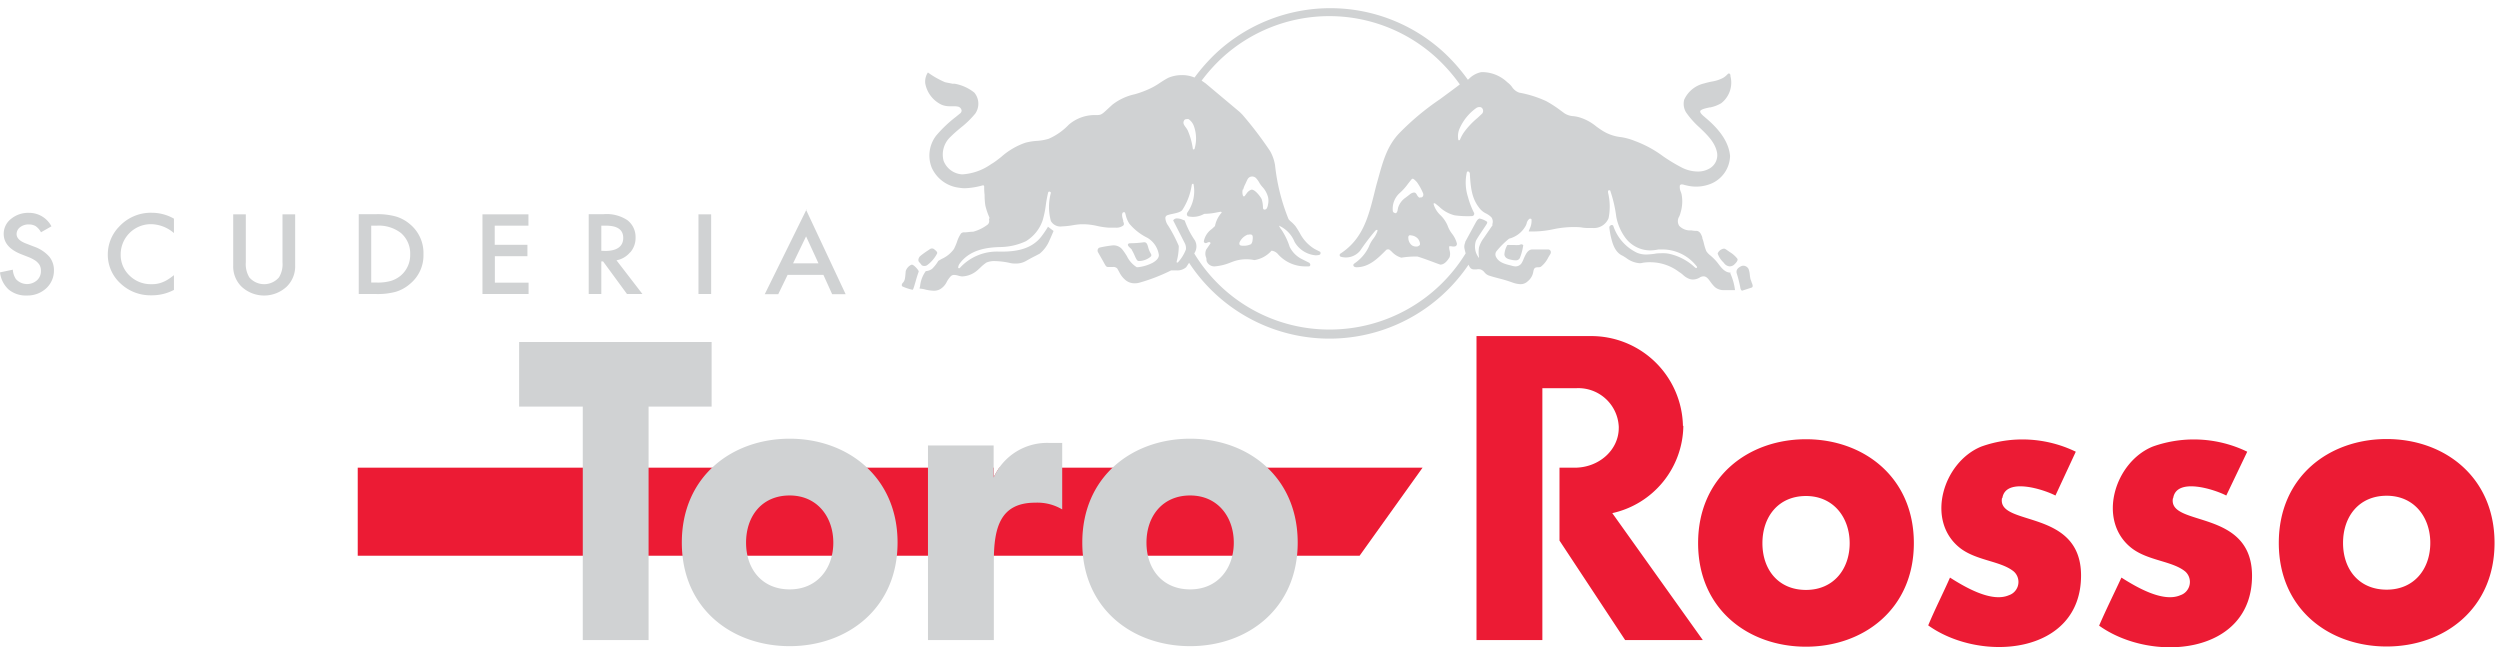
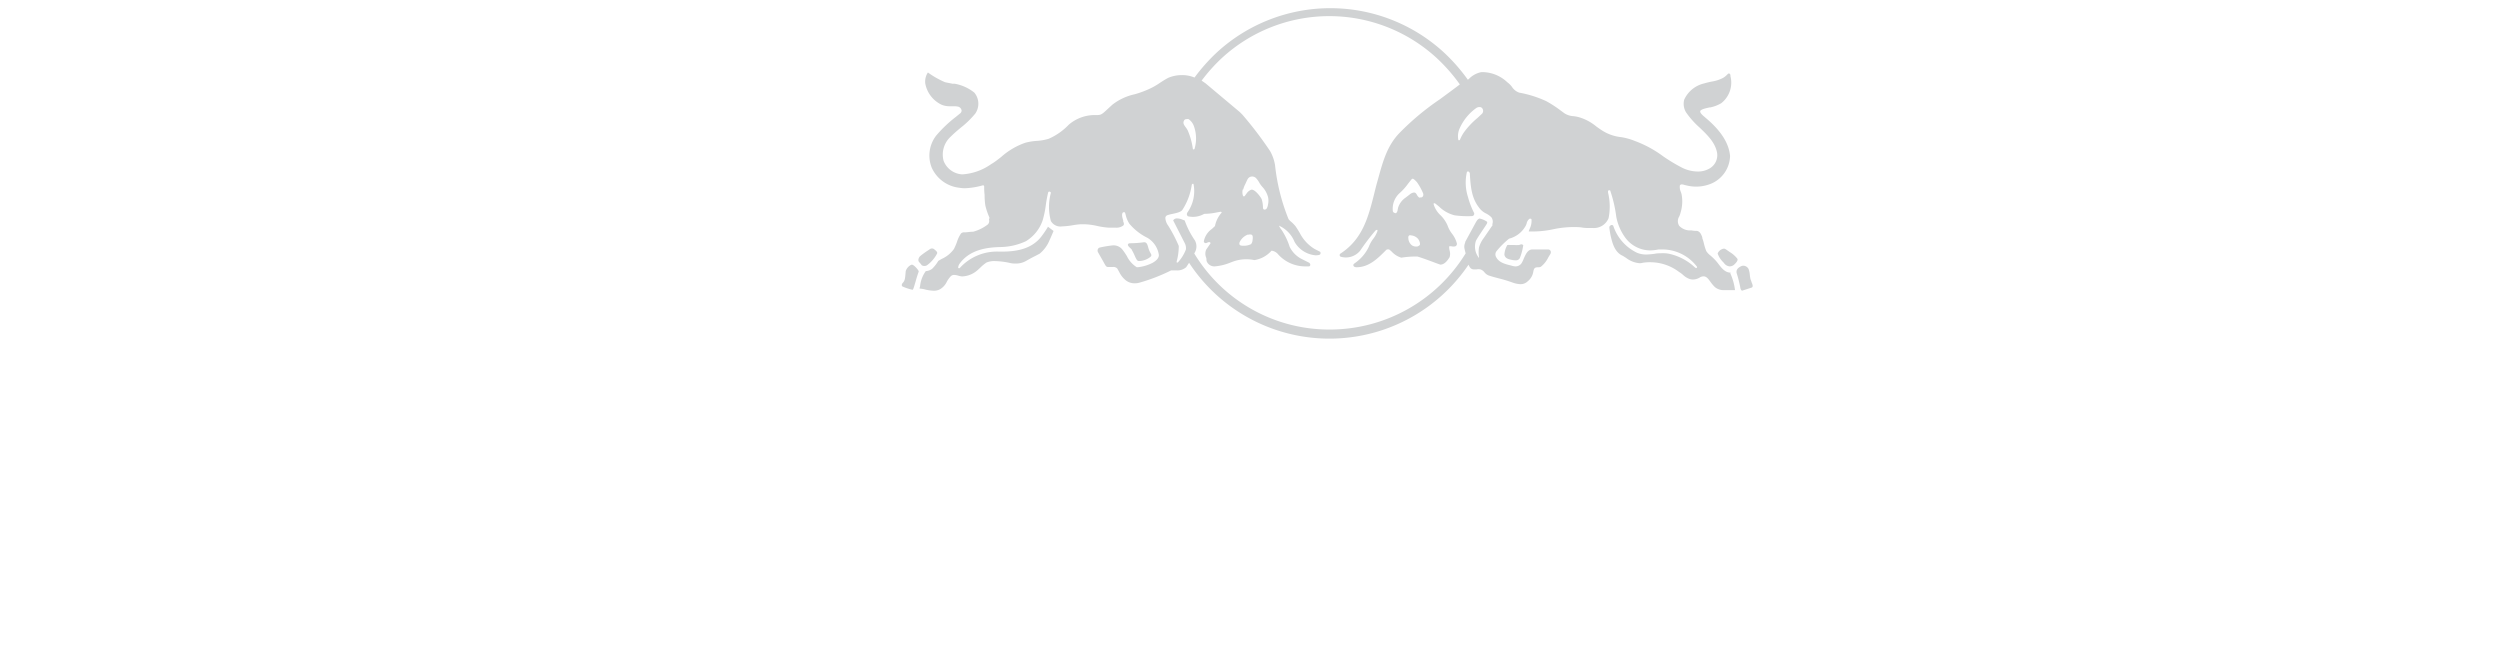
<svg xmlns="http://www.w3.org/2000/svg" id="Layer_2" data-name="Layer 2" viewBox="0 0 370.81 96">
  <defs>
    <style>.cls-1{fill:#ec1b34;}.cls-2{fill:#d0d2d3;}</style>
  </defs>
  <title>str-logo-2018</title>
-   <path class="cls-1" d="M297,73.86c.51-3.12,6.22-1.23,7.87-.36L307.89,67a18.14,18.14,0,0,0-14-.77c-5.69,2.3-8.34,11-3.16,15.06,2.45,1.9,6.11,1.91,8,3.51a2.08,2.08,0,0,1,.1,2.93,2,2,0,0,1-.85.55c-2.61,1.15-6.64-1.27-8.75-2.61C288.21,88,287,90.35,286,92.76c7.79,5.58,22.67,4.35,22.67-7.4,0-10-12.43-7.2-11.73-11.46ZM354,87.46c-4.1,0-6.47-3-6.47-6.93s2.37-7,6.47-7,6.47,3.19,6.47,7S358.13,87.46,354,87.46Zm0-22.34c-8.53,0-16,5.56-16,15.41s7.49,15.36,16,15.36,16-5.57,16-15.36S362.56,65.12,354,65.12Zm-31.66,8.74c.51-3.12,6.22-1.23,7.87-.36L333.32,67a18.14,18.14,0,0,0-14-.77c-5.69,2.3-8.34,11-3.16,15.06,2.44,1.9,6.11,1.91,8,3.51a2.08,2.08,0,0,1,.1,2.93,2,2,0,0,1-.85.55c-2.61,1.15-6.64-1.27-8.75-2.61-1.1,2.38-2.27,4.72-3.31,7.13,7.79,5.58,22.68,4.35,22.68-7.4,0-10-12.43-7.2-11.74-11.46ZM249.62,63.17a13.6,13.6,0,0,0-13.84-13.32H219V94.94h9.77V57.58h5a6,6,0,0,1,6.33,5.69,1.48,1.48,0,0,1,0,.21c0,3.25-2.92,5.89-6.54,5.89h-2.25V80.18l9.74,14.76h11.52L239.14,76.11a13.43,13.43,0,0,0,10.54-12.94ZM267.87,87.5c-4.09,0-6.46-3-6.46-6.93s2.37-7,6.46-7,6.48,3.2,6.48,7S272,87.5,267.87,87.5Zm0-22.35c-8.52,0-16,5.57-16,15.41s7.49,15.36,16,15.36,16-5.56,16-15.36S276.4,65.15,267.87,65.15Z" />
-   <path class="cls-1" d="M148.23,69.37a13.8,13.8,0,0,0-.85,1.43V69.37H53.06V82.43h148.6L211,69.37Z" />
-   <path class="cls-2" d="M147.38,66.07h-9.74V94.94h9.77V83.29c0-5,.92-8.73,6.14-8.73a7.18,7.18,0,0,1,4,1V65.7h-1.86a8.68,8.68,0,0,0-8.31,5.12V66.09Zm-30.25-1c-8.52,0-16,5.56-16,15.41s7.49,15.36,16,15.36,16-5.57,16-15.36S125.65,65.07,117.13,65.07Zm0,8.42c4.09,0,6.47,3.19,6.47,7s-2.38,6.93-6.47,6.93-6.47-3-6.47-6.93S113,73.49,117.13,73.49Zm59.4-8.42c-8.53,0-16,5.56-16,15.41s7.48,15.36,16,15.36,15.95-5.57,15.95-15.36S185.05,65.07,176.53,65.07Zm0,8.42c4.09,0,6.47,3.19,6.47,7s-2.38,6.93-6.47,6.93-6.48-3-6.48-6.93S172.43,73.49,176.53,73.49ZM86.44,60.31H77V50.73h28.55v9.58H96.2V94.94H86.44Z" />
  <path class="cls-2" d="M135.24,39.27h-.07a1.58,1.58,0,0,0-.83.94c-.1,1.28-.13,1.41-.48,1.8-.1.11-.17.37,0,.48a7.56,7.56,0,0,0,1.48.49h0c.11,0,.2-.32.46-1.21.13-.47.29-1,.47-1.49a.5.5,0,0,0-.11-.24c-.1-.16-.63-.78-.9-.78Zm1.39,0a.67.67,0,0,0,.47.18.78.78,0,0,0,.39-.1A5,5,0,0,0,139,37.59c.07-.21-.17-.41-.49-.66h0a.54.54,0,0,0-.55,0l-.34.23a12.11,12.11,0,0,0-1.15.84.88.88,0,0,0-.25.53.46.46,0,0,0,.09.32s.32.37.38.42Zm31.26-2.17a6.59,6.59,0,0,1,.38.75c.19.43.35.8.56.86h.27a2.77,2.77,0,0,0,1.51-.59c.25-.21.17-.35.06-.54l-.12-.23a3.66,3.66,0,0,1-.25-.68c-.12-.43-.23-.8-.69-.73a15.09,15.09,0,0,1-2,.14s-.23,0-.3.15.1.35.29.52a2.91,2.91,0,0,1,.3.31Zm91.91,4.68a2.09,2.09,0,0,1-.17-.41q-.06-.3-.09-.6a3.46,3.46,0,0,0-.18-.86.9.9,0,0,0-.78-.5.88.88,0,0,0-.32.07c-.48.24-.76.51-.68,1a18.8,18.8,0,0,1,.54,2.12c0,.12.1.51.29.51h0l1.39-.45a.2.2,0,0,0,.14-.13c.08-.18-.06-.5-.2-.8Zm-3.69-4.72L256,37a.48.48,0,0,0-.31-.12,1.18,1.18,0,0,0-.92.72,3.26,3.26,0,0,0,.85,1.31l.1.12a1.15,1.15,0,0,0,.81.48h0a1,1,0,0,0,.75-.32c.18-.17.58-.58.4-.83a4.23,4.23,0,0,0-1.15-1c-.18-.13-.34-.23-.45-.32Zm-30.79-.72a4.7,4.7,0,0,1-.75,0H224a2.94,2.94,0,0,0-.42,0h0a3.11,3.11,0,0,0-.44,1.42c.07.58.67.7,1.11.79a2.33,2.33,0,0,0,.53.06.64.64,0,0,0,.64-.32,7.83,7.83,0,0,0,.49-1.78.17.17,0,0,0,0-.17.42.42,0,0,0-.31-.1Zm-14.76,0a.58.58,0,0,1-.52.23,1.16,1.16,0,0,1-.6-.17,1.4,1.4,0,0,1-.55-1.13.34.34,0,0,1,.15-.36.28.28,0,0,1,.22,0,1.54,1.54,0,0,1,1.08.53s.43.57.22,1Zm0-7a1,1,0,0,1-.39-.43c-.12-.2-.21-.37-.47-.35h0a1.15,1.15,0,0,0-.6.28l-.57.44a2.89,2.89,0,0,0-1.15,1.49l-.07.32a.78.78,0,0,1-.26.55h0l-.13-.05a.35.35,0,0,1-.33-.29,3.11,3.11,0,0,1,1-2.65,8.36,8.36,0,0,0,1.23-1.36c.18-.23.36-.47.55-.69s.39,0,.78.4a8.36,8.36,0,0,1,.92,1.65.56.56,0,0,1,0,.44.39.39,0,0,1-.47.18ZM184.4,28.1a3.58,3.58,0,0,1,.32-.82s.26-.59.35-.73a.75.75,0,0,1,.62-.37.83.83,0,0,1,.72.37,2.92,2.92,0,0,1,.4.59,4,4,0,0,0,.53.69,3.64,3.64,0,0,1,.74,1.4,2.46,2.46,0,0,1,0,1.08,1.68,1.68,0,0,1-.16.54.39.39,0,0,1-.35.24c-.26,0-.24-.3-.24-.34a4.42,4.42,0,0,0-.19-1.2c-.18-.39-1-1.47-1.52-1.42a1.39,1.39,0,0,0-.67.5c-.29.38-.29.42-.38.48s-.2,0-.24-.19a1.63,1.63,0,0,1,0-.82Zm.75,6.72a.74.74,0,0,1,.51,0c.25.13.13.75.12.84a1,1,0,0,1-.22.55,2.37,2.37,0,0,1-1.17.24c-.34,0-.46-.06-.53-.17s0-.34,0-.34a2.19,2.19,0,0,1,1.24-1.15Zm36.26-1.46-1.33,1.94a4.31,4.31,0,0,0-.71,1.4,4.89,4.89,0,0,0,0,1.43v.11a.21.21,0,0,1-.1-.11,2.68,2.68,0,0,1-.36-2.39c.17-.41,1.24-1.93,1.55-2.43.1-.15.18-.32.09-.43a3,3,0,0,0-1.11-.47h0a.82.82,0,0,0-.42.38l-.07.1-1.63,3V36a1.41,1.41,0,0,0-.1.88c.05.23.11.47.17.7a23.65,23.65,0,0,1-20.17,11.3A23.41,23.41,0,0,1,177.14,37.6a.53.53,0,0,1,.08-.15,1.83,1.83,0,0,0,0-1.81,12.55,12.55,0,0,1-1.5-2.94h0l-.33-.12a2,2,0,0,0-.75-.18h0a.66.66,0,0,0-.63.29h0l1.72,3.38a1.59,1.59,0,0,1,.17.93,6,6,0,0,1-1.16,1.89.22.22,0,0,1-.15.06s-.11,0-.05-.21a8.66,8.66,0,0,0,.3-2.26,21.45,21.45,0,0,0-1.56-3h0a2.1,2.1,0,0,1-.43-1.18.46.46,0,0,1,.33-.39,5.88,5.88,0,0,1,.75-.19c.61-.13,1.24-.27,1.46-.61a9.26,9.26,0,0,0,1.37-3.65c0-.06.06-.2.16-.2s.11,0,.13.16a5.46,5.46,0,0,1-.94,4.11.48.48,0,0,0-.06.33.44.44,0,0,0,.15.22,3.32,3.32,0,0,0,2.41-.36,9.4,9.4,0,0,0,1.91-.22l.57-.1a.22.22,0,0,1,.12.13,4.16,4.16,0,0,0-1,2l-.46.43a2.91,2.91,0,0,0-1.19,1.82.27.27,0,0,0,.24.28h0a.6.6,0,0,0,.29-.08.59.59,0,0,1,.29-.07.18.18,0,0,1,.17.18l-.64.93a1.5,1.5,0,0,0,0,1.21c.07.23,0,.4.1.59a1.22,1.22,0,0,0,1.18.69,7.74,7.74,0,0,0,2.32-.57l.4-.15a5.82,5.82,0,0,1,3.15-.21,4.27,4.27,0,0,0,2.54-1.4,1.51,1.51,0,0,1,1,.57,5.41,5.41,0,0,0,4.16,1.76h.36c.18,0,.22-.13.23-.24a.42.42,0,0,0-.27-.35l-1-.5a4,4,0,0,1-1.8-1.83,9.88,9.88,0,0,0-1-2.19c-.06-.11-.14-.22-.21-.33a2.85,2.85,0,0,1-.37-.6h0a4.45,4.45,0,0,1,2.31,2.4,4,4,0,0,0,3.13,2,2.63,2.63,0,0,0,.49-.05.29.29,0,0,0,.24-.23c0-.11,0-.21-.11-.27l-.77-.39a5.91,5.91,0,0,1-2.2-2.37c-.2-.34-.41-.68-.63-1a5.37,5.37,0,0,0-.62-.64,2.38,2.38,0,0,1-.42-.42,29.6,29.6,0,0,1-2-8,6.27,6.27,0,0,0-.74-2.1A55.14,55.14,0,0,0,184.27,17l-.3-.3-.08-.08-5.08-4.26-.58-.4a25.18,25.18,0,0,1,3-3.35,23.53,23.53,0,0,1,31.87,0,25.56,25.56,0,0,1,3.43,3.91c-1,.77-2,1.49-2.94,2.19a38.55,38.55,0,0,0-6,5c-1.79,1.84-2.44,4.14-3.06,6.37l-.28,1c-.17.61-.32,1.23-.47,1.84-.83,3.27-1.67,6.55-4.94,8.68a.27.27,0,0,0-.1.37.28.28,0,0,0,.16.12,2.74,2.74,0,0,0,2.83-.89,34.59,34.59,0,0,1,2.28-3,.41.41,0,0,1,.24-.11c.06,0,.08.07.06.18a4,4,0,0,1-.64,1.17,4.85,4.85,0,0,0-.65,1.18A6.17,6.17,0,0,1,201,39a1.56,1.56,0,0,0-.2.16c-.07.09-.07.13-.07.13,0,.21.15.34.48.35h0c1.84,0,3.15-1.3,4.4-2.57a.34.34,0,0,1,.21-.08h.2a3.08,3.08,0,0,1,.44.37,3.14,3.14,0,0,0,1.39.86h0a13.41,13.41,0,0,1,1.89-.17h.5c.67.2,1.34.45,2,.69.45.17.92.35,1.39.51h0c.62,0,1.06-.59,1.38-1.1a1.74,1.74,0,0,0,0-1,2.4,2.4,0,0,1-.07-.6.79.79,0,0,1,.43,0,1.55,1.55,0,0,0,.43,0,.38.38,0,0,0,.29-.44h0a4,4,0,0,0-.73-1.46,4.23,4.23,0,0,1-.65-1.2,4.81,4.81,0,0,0-1-1.48,3.73,3.73,0,0,1-1.06-1.64v-.18s.18,0,.18,0c.22.16.44.34.65.52a5,5,0,0,0,2.29,1.27,13.94,13.94,0,0,0,2.58.11.34.34,0,0,0,.31-.37s0,0,0-.06a11.93,11.93,0,0,1-.92-2.39,7,7,0,0,1-.18-3.64.2.2,0,0,1,.2-.17h0a.41.41,0,0,1,.26.33v.17c.12,1.76.24,3.41,1.32,4.82a2.73,2.73,0,0,0,1.09.93,3.16,3.16,0,0,1,.78.56,1.13,1.13,0,0,1,.12,1.08ZM175.63,17.85a.45.45,0,0,1,.41-.18.53.53,0,0,1,.25,0,2.09,2.09,0,0,1,.78,1A5.4,5.4,0,0,1,177.2,22a.16.16,0,0,1-.16.16c-.07,0-.1,0-.12-.14a10.41,10.41,0,0,0-.75-2.67,2.9,2.9,0,0,0-.34-.52c-.22-.32-.42-.59-.2-.95ZM219,16a.83.83,0,0,1,.44-.12.47.47,0,0,1,.47.28.61.61,0,0,1-.17.78l-.61.57a11.59,11.59,0,0,0-2,2.13,5.72,5.72,0,0,0-.57,1.06s-.06.11-.14.11a.13.13,0,0,1-.11-.05,2.81,2.81,0,0,1,.15-1.62A7.37,7.37,0,0,1,219,16Zm37.71,24.44h0c-.81,0-1.3-.61-1.78-1.23a6.36,6.36,0,0,0-.46-.57,9,9,0,0,0-.77-.74,2.6,2.6,0,0,1-.62-.66,8.56,8.56,0,0,1-.35-1.12,5.65,5.65,0,0,0-.24-.8v-.13c-.15-.39-.32-.87-.82-.95a3.06,3.06,0,0,1-.79-.07,2.23,2.23,0,0,1-1.81-.67,1.29,1.29,0,0,1,0-1.39,3.6,3.6,0,0,0,.2-.58,5.66,5.66,0,0,0,.15-2.71,3.58,3.58,0,0,0-.11-.35,1.8,1.8,0,0,1-.15-.94.3.3,0,0,1,.3-.18,1.43,1.43,0,0,1,.41.09l.27.06a5.83,5.83,0,0,0,3.78-.31,4.58,4.58,0,0,0,2.69-4.07c-.18-1.91-1.37-3.75-3.61-5.63l-.17-.15c-.29-.24-.64-.54-.65-.81s.69-.44,1.13-.54l.27-.06h.11a5.43,5.43,0,0,0,1.61-.62,3.88,3.88,0,0,0,1.37-4,.17.17,0,0,1,0-.1c0-.13-.07-.3-.2-.3h-.12l-.15.14a3,3,0,0,1-.62.5,5.38,5.38,0,0,1-1.7.55c-.39.08-.77.17-1.14.28a4.3,4.3,0,0,0-2.93,2.4,2.43,2.43,0,0,0,.27,1.88,12.64,12.64,0,0,0,2,2.25c1.15,1.1,2.34,2.23,2.61,3.78A2.27,2.27,0,0,1,253.55,25a3.35,3.35,0,0,1-1.73.44,5.28,5.28,0,0,1-2.43-.62,24.7,24.7,0,0,1-2.71-1.64,16.8,16.8,0,0,0-4.16-2.26,9.22,9.22,0,0,0-2.07-.58,6.47,6.47,0,0,1-2.84-1c-.29-.18-.57-.39-.84-.58a7.19,7.19,0,0,0-2.39-1.32,5.13,5.13,0,0,0-1-.21,2.69,2.69,0,0,1-1.34-.43l-.56-.41a17.4,17.4,0,0,0-2.14-1.39,16.62,16.62,0,0,0-4-1.26,2.07,2.07,0,0,1-1.07-.84,3.32,3.32,0,0,0-.7-.7,5.46,5.46,0,0,0-3.49-1.5h-.37a3.49,3.49,0,0,0-1.83,1l-.16.13a26.69,26.69,0,0,0-3.5-4,24.88,24.88,0,0,0-33.79,0,27,27,0,0,0-3.25,3.67l-.27-.1a4.7,4.7,0,0,0-1.62-.26,5.15,5.15,0,0,0-2,.4c-.41.21-.8.46-1.19.71a10.33,10.33,0,0,1-2,1.1,14.07,14.07,0,0,1-1.79.63A8.25,8.25,0,0,0,165,15.52l-.7.64c-.88.83-1,.91-1.69.91a5.91,5.91,0,0,0-4.08,1.42,9.18,9.18,0,0,1-3,2.1,7.73,7.73,0,0,1-1.65.3,8.9,8.9,0,0,0-1.79.28,10.57,10.57,0,0,0-3.6,2.12c-.36.28-.83.65-1.06.79a2.85,2.85,0,0,1-.37.23,8.33,8.33,0,0,1-4.27,1.55h-.12a3.15,3.15,0,0,1-2.71-2,3.58,3.58,0,0,1,1-3.54c.48-.48,1-.93,1.53-1.37a13.65,13.65,0,0,0,2.18-2.12,2.58,2.58,0,0,0-.15-3.09,6.49,6.49,0,0,0-2.91-1.32h-.34c-.38-.09-.74-.14-1.11-.23a13.2,13.2,0,0,1-2.53-1.44,2.43,2.43,0,0,0-.39,1.64,4.37,4.37,0,0,0,2.39,3.13l.15.06a3.11,3.11,0,0,0,1.13.18h.48a3.12,3.12,0,0,1,.74.06.71.71,0,0,1,.5.57.56.56,0,0,1-.27.47l-.6.49a19,19,0,0,0-2.9,2.76,4.85,4.85,0,0,0-.67,4.74,5.1,5.1,0,0,0,4.11,3,4.76,4.76,0,0,0,.84.07,11.12,11.12,0,0,0,2.63-.43h.08s.11,0,.13.2a8.45,8.45,0,0,0,.06,1.21,10.4,10.4,0,0,0,.11,1.58,10.31,10.31,0,0,0,.61,1.8c0,.1-.05.19-.07.28a.73.73,0,0,1-.17.73,6.19,6.19,0,0,1-2.18,1.08c-.39,0-.81.07-1.11.09h-.33a.71.71,0,0,0-.36.17,4.77,4.77,0,0,0-.61,1.29,9.67,9.67,0,0,1-.43,1,4.45,4.45,0,0,1-1.84,1.49l-.49.29h0a5.64,5.64,0,0,1-.9,1.16,1.7,1.7,0,0,1-.95.35h0a4.52,4.52,0,0,0-.84,2.15,1.4,1.4,0,0,1-.08.34v.11h.07a3.91,3.91,0,0,1,.83.15,6.37,6.37,0,0,0,1.15.16,1.88,1.88,0,0,0,1-.23,2.55,2.55,0,0,0,1-1.13A4.26,4.26,0,0,1,141,41a.67.67,0,0,1,.53-.22,2.18,2.18,0,0,1,.61.11,2.64,2.64,0,0,0,.56.11,3.6,3.6,0,0,0,2.2-.85c.19-.15.37-.33.55-.5a6,6,0,0,1,.87-.71,3,3,0,0,1,1.33-.21,11.26,11.26,0,0,1,2,.24,3.38,3.38,0,0,0,1,.12,3,3,0,0,0,1.49-.36c.51-.29,1-.56,1.43-.77l.63-.33a5,5,0,0,0,1.47-2c.21-.43.59-1.36.6-1.37h0l-.85-.65v.06a15.45,15.45,0,0,1-.92,1.36c-1.5,2-3.95,2.29-5.91,2.29h-.41a7.43,7.43,0,0,0-5.81,2.42.16.16,0,0,1-.23,0h0a.19.19,0,0,1,0-.18,1,1,0,0,1,.16-.4c1.52-2.16,4.12-2.48,6.2-2.52a9.26,9.26,0,0,0,3.66-.86,5.79,5.79,0,0,0,2.51-3.16,14.85,14.85,0,0,0,.46-2.28,17.86,17.86,0,0,1,.34-1.8.18.18,0,0,1,.17-.12h0c.08,0,.23.07.23.19a8,8,0,0,0,0,4.17,1.62,1.62,0,0,0,1.65.8,11.27,11.27,0,0,0,1.64-.18,11.13,11.13,0,0,1,1.16-.14h.44a9.71,9.71,0,0,1,2,.26,11.14,11.14,0,0,0,1.72.25h1a1.68,1.68,0,0,0,1.11-.31c.18-.14.12-.36,0-.64h0a.25.25,0,0,0,0-.15c-.11-.38-.29-.93,0-1.19h.16a.12.12,0,0,1,.13.09l.09.32a3.92,3.92,0,0,0,.55,1.3,8.17,8.17,0,0,0,2.66,2.08,3.53,3.53,0,0,1,1.71,2.56c0,.54-.53.92-.93,1.15a6.08,6.08,0,0,1-2.16.65.67.67,0,0,1-.2,0,4,4,0,0,1-1.46-1.65,10,10,0,0,0-.69-1A1.68,1.68,0,0,0,165,36.4a16.6,16.6,0,0,0-1.85.31.41.41,0,0,0-.3.23.51.51,0,0,0,0,.45c.34.62.68,1.18,1,1.78l.16.26a.43.43,0,0,0,.42.17h.65a.79.79,0,0,1,.64.23l.29.52a3.6,3.6,0,0,0,.89,1.16,2.08,2.08,0,0,0,1.45.51,2.45,2.45,0,0,0,.71-.11,26.68,26.68,0,0,0,4.64-1.8h.82a2,2,0,0,0,1.42-.48l.43-.65a24.89,24.89,0,0,0,41.45.28,1.79,1.79,0,0,0,.25.45.69.69,0,0,0,.56.25H219a1.47,1.47,0,0,1,.59,0,1.26,1.26,0,0,1,.59.43,1.54,1.54,0,0,0,.63.47c.51.17,1,.3,1.54.44a20.22,20.22,0,0,1,2,.61,3.87,3.87,0,0,0,1.17.24,1.51,1.51,0,0,0,1.08-.43,2.27,2.27,0,0,0,.83-1.45c.11-.57.29-.61.7-.63a.83.83,0,0,0,.41-.07,4,4,0,0,0,1.1-1.37c.09-.16.18-.3.26-.43a.64.64,0,0,0,.13-.37.4.4,0,0,0-.39-.4H227.3c-.71,0-1,.73-1.28,1.33a3.83,3.83,0,0,1-.3.65,1.07,1.07,0,0,1-1,.53,2.62,2.62,0,0,1-.57-.12c-.94-.23-1.91-.46-2.3-1.39a.8.8,0,0,1,.14-.77,12.73,12.73,0,0,1,1.84-1.83,3.88,3.88,0,0,0,2.39-1.78,1.8,1.8,0,0,0,.22-.49,1.13,1.13,0,0,1,.41-.67.23.23,0,0,1,.31.08,2.67,2.67,0,0,1-.28,1.41l-.12.31v.07h.87A14.36,14.36,0,0,0,230.4,34a14.85,14.85,0,0,1,2.74-.32h.3c.41,0,.82,0,1.22.07s.78.07,1.18.07h.42a2.34,2.34,0,0,0,2.33-1.46,8.7,8.7,0,0,0-.08-3.8v-.15h0a.16.16,0,0,1,.08-.17.21.21,0,0,1,.28.08s0,0,0,.06a19.34,19.34,0,0,1,.86,3.76,7.68,7.68,0,0,0,1.26,3,4.61,4.61,0,0,0,3.89,2A7,7,0,0,0,246,37h.54a6.45,6.45,0,0,1,5.17,2.57v.08a.14.14,0,0,1-.17.11h0l-.18-.13a8.12,8.12,0,0,0-3.85-2,4.07,4.07,0,0,0-.85-.07c-.44,0-.87,0-1.28.09a11.69,11.69,0,0,1-1.19.1,3.49,3.49,0,0,1-1.36-.25,6.78,6.78,0,0,1-3.54-4,.22.22,0,0,0-.18-.12.33.33,0,0,0-.14,0c-.2.13-.25.19-.27.32a12.6,12.6,0,0,0,.22,1.37c.23.94.56,2.36,1.79,2.88l.46.29a3.81,3.81,0,0,0,2,.8,1.81,1.81,0,0,0,.52-.07A6.7,6.7,0,0,1,245,38.9a7.07,7.07,0,0,1,4.05,1.44,4,4,0,0,1,.58.43,2.79,2.79,0,0,0,.85.56,1.56,1.56,0,0,0,.64.13,2,2,0,0,0,1.09-.36,1.2,1.2,0,0,1,.46-.11c.44,0,.68.34,1,.77a5.59,5.59,0,0,0,.7.83,2,2,0,0,0,1.39.44h1.58V43a8.59,8.59,0,0,0-.69-2.45Z" />
-   <path class="cls-2" d="M71.54,43.61H78.4V41.93h-5V38h4.83V36.31H73.38V33.47h5V31.79H71.56V43.61Zm46.09-4.55,1.93-4,1.84,4Zm2-8-6.2,12.58h2l1.39-2.87h5.31l1.3,2.87h2l-5.89-12.56ZM89.19,37.2V33.47h.67c1.72,0,2.58.6,2.58,1.82s-.88,1.93-2.66,1.93Zm4.32.2a3.25,3.25,0,0,0,.76-2.16,3.15,3.15,0,0,0-1.21-2.58,5.57,5.57,0,0,0-3.55-.89H87.32V43.61h1.87V38.77h.26L93,43.61h2.29l-3.85-5a3.44,3.44,0,0,0,2-1.16Zm-34,3.42a4.31,4.31,0,0,1-1.51.84,7.07,7.07,0,0,1-2.1.25h-.84V33.47h.84a5.36,5.36,0,0,1,3.58,1.1,4,4,0,0,1,1.36,3.16,4,4,0,0,1-1.38,3.13Zm1.35-7.52a5.71,5.71,0,0,0-2.11-1.18,10.21,10.21,0,0,0-3-.35H53.21V43.61h2.57a10.23,10.23,0,0,0,2.92-.33,5.69,5.69,0,0,0,2.11-1.17,5.46,5.46,0,0,0,2-4.4,5.55,5.55,0,0,0-1.92-4.39Zm42.7,10.31h1.92V31.79h-1.88V43.61Zm-86-9.88a5.92,5.92,0,0,0-1.57,4,5.76,5.76,0,0,0,1.87,4.3,6.42,6.42,0,0,0,4.55,1.77A7,7,0,0,0,25.8,43V40.81a8.72,8.72,0,0,1-.87.63,4.64,4.64,0,0,1-.8.41,4.06,4.06,0,0,1-1.68.3,4.46,4.46,0,0,1-3.23-1.27,4.21,4.21,0,0,1-1.32-3.13,4.48,4.48,0,0,1,4.46-4.5h.08a5.33,5.33,0,0,1,3.36,1.32V32.43a6.65,6.65,0,0,0-3.23-.87,6.37,6.37,0,0,0-5,2.17ZM5.05,36.58,3.81,36.1c-.9-.35-1.35-.81-1.35-1.39a1.28,1.28,0,0,1,.51-1,2,2,0,0,1,1.3-.42,2,2,0,0,1,1,.24,2.56,2.56,0,0,1,.81.92l1.55-.88a3.73,3.73,0,0,0-3.35-2,4,4,0,0,0-2.66.91A2.79,2.79,0,0,0,.55,34.69c0,1.32.86,2.32,2.55,3l1.2.47a5.13,5.13,0,0,1,.81.41,2,2,0,0,1,.54.45,1.29,1.29,0,0,1,.32.52,1.75,1.75,0,0,1,.1.64,1.82,1.82,0,0,1-.59,1.4,2.22,2.22,0,0,1-3.13-.2h0A2.92,2.92,0,0,1,1.9,40l-1.9.4a4.09,4.09,0,0,0,1.3,2.56A4,4,0,0,0,4,43.83a4.09,4.09,0,0,0,2.86-1.07A3.57,3.57,0,0,0,8,40.07a3.13,3.13,0,0,0-.69-2A5.36,5.36,0,0,0,5.05,36.58ZM41.9,38.91a3.71,3.71,0,0,1-.52,2.23,2.9,2.9,0,0,1-4.08.32,2.42,2.42,0,0,1-.32-.32,3.78,3.78,0,0,1-.52-2.23V31.79H34.59V39.4a4.2,4.2,0,0,0,1.21,3.09,4.91,4.91,0,0,0,6.75,0,4.2,4.2,0,0,0,1.23-3.09V31.79H41.9Z" />
</svg>